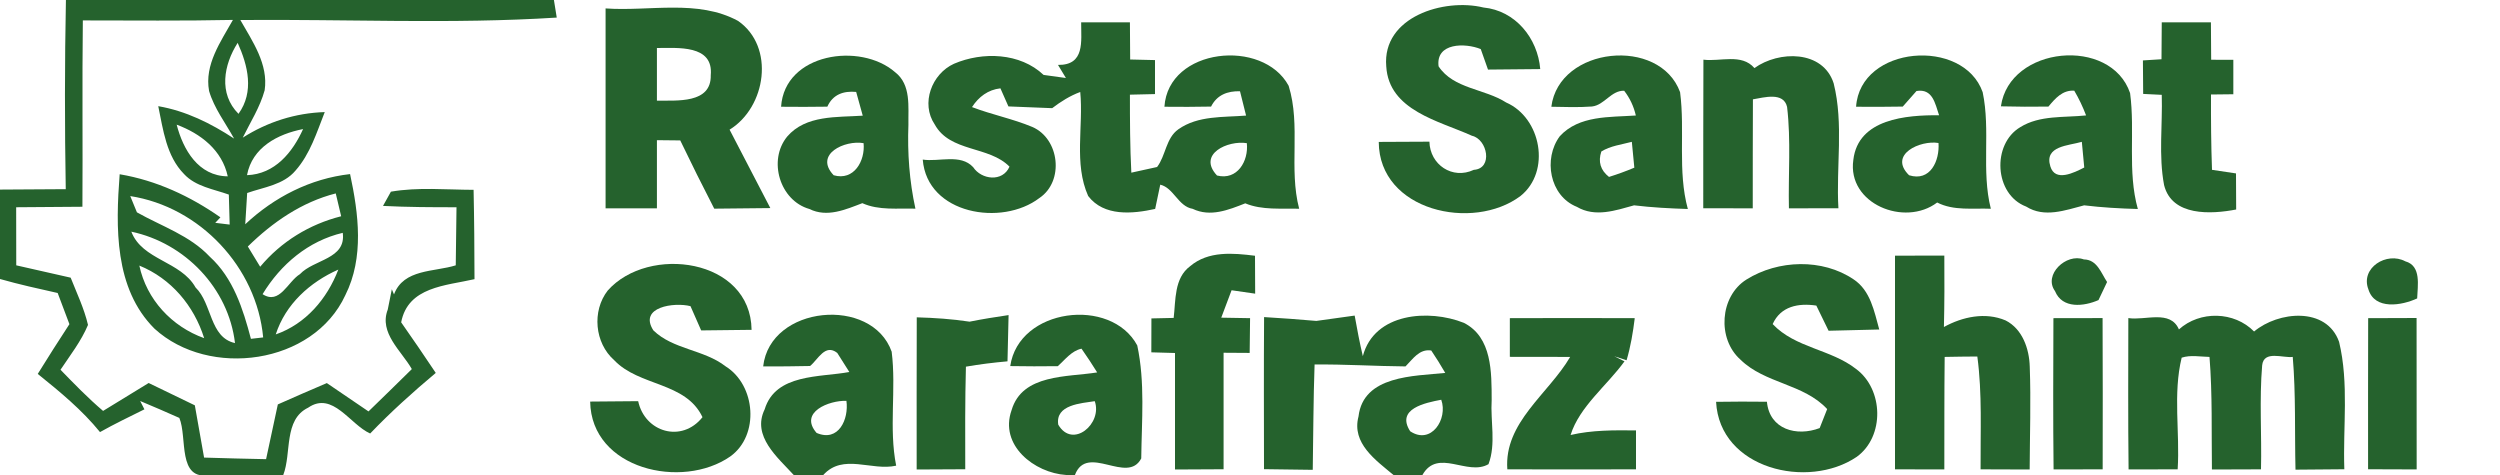
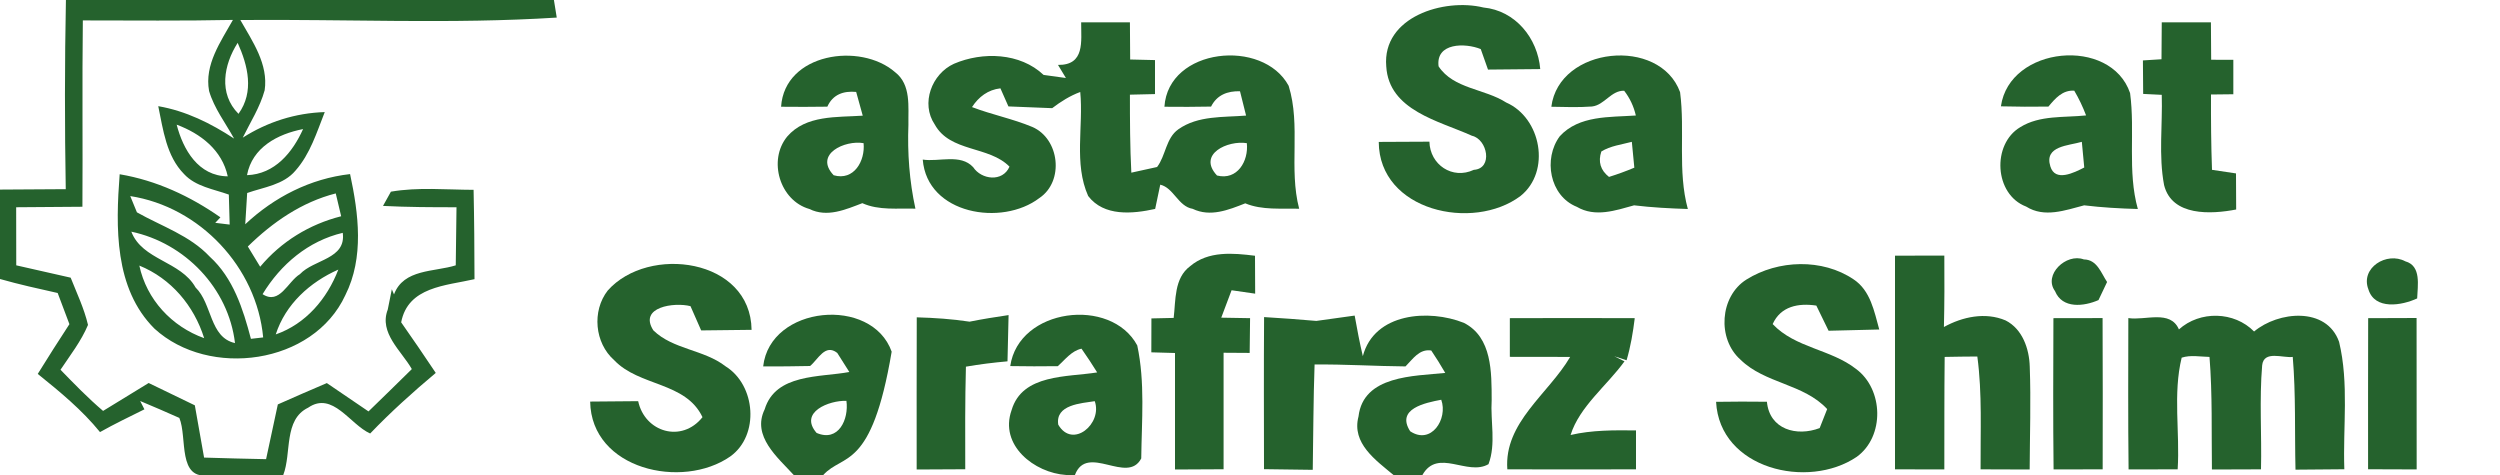
<svg xmlns="http://www.w3.org/2000/svg" width="300pt" height="57pt" viewBox="0 0 300 57" version="1.1">
  <g id="#25622dff">
    <path fill="#25622d" opacity="1.00" d=" M 7.91 0.00 L 66.47 0.00 C 66.56 0.53 66.73 1.58 66.81 2.11 C 54.19 2.91 41.49 2.29 28.84 2.40 C 30.30 4.97 32.22 7.71 31.76 10.83 C 31.20 12.86 30.05 14.65 29.13 16.52 C 32.09 14.63 35.45 13.56 38.97 13.45 C 38.01 15.88 37.22 18.48 35.46 20.47 C 34.02 22.19 31.64 22.46 29.66 23.16 C 29.60 24.10 29.49 25.98 29.43 26.91 C 32.91 23.65 37.24 21.43 42.01 20.89 C 43.03 25.65 43.71 30.90 41.44 35.42 C 37.59 43.76 25.09 45.43 18.54 39.44 C 13.70 34.62 13.88 27.23 14.36 20.91 C 18.76 21.65 22.82 23.54 26.45 26.08 L 25.83 26.74 C 26.27 26.79 27.13 26.90 27.56 26.95 C 27.53 25.75 27.49 24.55 27.46 23.35 C 25.62 22.69 23.48 22.39 22.09 20.89 C 19.96 18.73 19.58 15.58 18.99 12.74 C 22.30 13.31 25.31 14.80 28.09 16.63 C 27.06 14.75 25.70 13.00 25.09 10.92 C 24.51 7.76 26.49 5.00 27.95 2.39 C 21.95 2.52 15.95 2.45 9.94 2.45 C 9.85 9.90 9.94 17.35 9.89 24.81 C 7.24 24.84 4.59 24.86 1.94 24.87 C 1.95 27.19 1.95 29.52 1.95 31.84 C 4.13 32.33 6.30 32.82 8.48 33.32 C 9.22 35.19 10.10 37.02 10.56 38.99 C 9.74 40.94 8.43 42.62 7.26 44.37 C 8.91 46.07 10.56 47.77 12.37 49.31 C 14.19 48.19 16.01 47.07 17.84 45.96 C 19.68 46.86 21.53 47.75 23.38 48.64 C 23.75 50.73 24.11 52.82 24.49 54.91 C 26.97 54.99 29.45 55.05 31.93 55.10 C 32.40 52.91 32.87 50.72 33.34 48.53 C 35.29 47.66 37.25 46.81 39.22 45.97 C 40.89 47.10 42.56 48.23 44.22 49.37 C 45.96 47.68 47.70 45.99 49.42 44.29 C 48.17 42.10 45.45 39.95 46.53 37.15 C 46.65 36.54 46.90 35.32 47.02 34.71 L 47.28 35.33 C 48.43 32.25 52.12 32.65 54.69 31.84 C 54.72 29.51 54.74 27.19 54.78 24.87 C 51.84 24.87 48.90 24.86 45.96 24.71 C 46.20 24.28 46.68 23.43 46.91 23.00 C 50.18 22.44 53.53 22.77 56.83 22.78 C 56.91 26.35 56.93 29.93 56.94 33.50 C 53.49 34.29 48.96 34.40 48.14 38.68 C 49.55 40.69 50.93 42.71 52.29 44.75 C 49.55 47.05 46.89 49.44 44.42 52.02 C 41.99 50.94 39.92 46.90 36.98 48.92 C 34.01 50.36 35.01 54.37 33.99 57.00 L 25.18 57.00 C 21.24 57.71 22.51 52.51 21.52 50.15 C 19.96 49.45 18.39 48.78 16.82 48.12 L 17.33 49.12 C 15.54 50.01 13.74 50.87 12.00 51.85 C 9.84 49.19 7.19 47.01 4.53 44.87 C 5.77 42.86 7.04 40.88 8.33 38.90 C 7.86 37.65 7.39 36.41 6.92 35.16 C 4.60 34.64 2.28 34.13 0.00 33.48 L 0.00 22.75 C 2.63 22.74 5.26 22.72 7.89 22.70 C 7.76 15.13 7.76 7.57 7.91 0.00 M 28.62 13.66 C 30.53 11.01 29.75 7.87 28.52 5.14 C 26.84 7.78 26.20 11.23 28.62 13.66 M 29.64 21.02 C 32.98 20.90 35.10 18.30 36.37 15.49 C 33.32 16.08 30.26 17.69 29.64 21.02 M 21.20 14.96 C 21.98 17.98 23.81 21.13 27.33 21.16 C 26.65 18.01 24.08 16.03 21.20 14.96 M 15.63 23.53 C 15.83 24.02 16.23 25.00 16.43 25.48 C 19.40 27.16 22.78 28.25 25.17 30.80 C 27.99 33.36 29.17 37.09 30.11 40.66 L 31.58 40.49 C 30.80 32.06 23.97 24.82 15.63 23.53 M 29.74 29.58 C 30.24 30.39 30.73 31.20 31.22 32.01 C 33.74 28.99 37.14 26.91 40.94 25.95 C 40.78 25.26 40.45 23.89 40.29 23.21 C 36.21 24.25 32.72 26.66 29.74 29.58 M 31.51 35.30 C 33.56 36.63 34.53 33.79 35.99 32.90 C 37.67 31.11 41.56 31.11 41.13 27.94 C 37.00 28.91 33.68 31.72 31.51 35.30 M 15.76 27.80 C 17.07 31.23 21.69 31.32 23.47 34.50 C 25.48 36.44 25.13 40.49 28.20 41.17 C 27.42 34.59 22.20 29.16 15.76 27.80 M 16.72 31.87 C 17.59 35.94 20.61 39.19 24.50 40.58 C 23.28 36.68 20.53 33.42 16.72 31.87 M 33.09 40.13 C 36.71 38.87 39.26 35.84 40.60 32.35 C 37.19 33.86 34.26 36.50 33.09 40.13 Z" />
-     <path fill="#25622d" opacity="1.00" d=" M 72.67 1.01 C 77.93 1.39 83.73 -0.12 88.57 2.51 C 93.03 5.61 91.94 12.86 87.55 15.56 C 89.18 18.70 90.80 21.84 92.44 24.97 C 90.19 24.99 87.95 25.01 85.71 25.04 C 84.31 22.33 82.95 19.60 81.63 16.85 C 80.93 16.85 79.53 16.83 78.83 16.82 C 78.83 19.55 78.83 22.27 78.83 25.00 C 76.78 25.00 74.72 25.00 72.67 25.00 C 72.67 17.00 72.67 9.00 72.67 1.01 M 78.83 5.76 C 78.83 7.86 78.83 9.97 78.83 12.08 C 81.17 12.04 85.37 12.48 85.29 9.03 C 85.64 5.32 81.28 5.77 78.83 5.76 Z" />
    <path fill="#25622d" opacity="1.00" d=" M 166.35 7.96 C 165.85 2.01 173.29 -0.25 178.01 0.90 C 181.84 1.27 184.52 4.57 184.83 8.29 C 182.74 8.32 180.65 8.34 178.56 8.35 C 178.35 7.74 177.91 6.51 177.69 5.89 C 175.83 5.13 172.27 5.11 172.63 7.96 C 174.41 10.67 178.16 10.64 180.74 12.30 C 184.95 14.14 186.14 20.58 182.46 23.52 C 176.76 27.80 165.49 25.32 165.45 17.03 C 167.48 17.01 169.50 17.00 171.53 17.00 C 171.59 19.76 174.29 21.59 176.86 20.38 C 179.19 20.23 178.50 16.71 176.63 16.29 C 172.68 14.50 166.66 13.27 166.35 7.96 Z" />
    <path fill="#25622d" opacity="1.00" d=" M 129.74 2.68 C 131.69 2.68 133.64 2.68 135.59 2.68 C 135.60 4.17 135.61 5.66 135.62 7.14 C 136.37 7.16 137.86 7.19 138.60 7.21 C 138.60 8.57 138.60 9.93 138.60 11.29 C 137.85 11.31 136.34 11.34 135.59 11.36 C 135.59 14.48 135.60 17.60 135.76 20.72 C 136.53 20.55 138.07 20.21 138.85 20.04 C 139.90 18.67 139.90 16.57 141.41 15.51 C 143.77 13.85 146.79 14.09 149.53 13.87 C 149.35 13.14 148.98 11.68 148.80 10.95 C 147.30 10.91 146.03 11.39 145.33 12.79 C 143.47 12.83 141.60 12.83 139.73 12.81 C 140.19 5.73 151.56 4.57 154.64 10.30 C 156.12 15.08 154.63 20.21 155.90 25.05 C 153.74 24.98 151.48 25.25 149.43 24.40 C 147.42 25.19 145.24 26.08 143.12 25.06 C 141.38 24.77 140.85 22.54 139.23 22.16 C 139.08 22.89 138.77 24.34 138.62 25.07 C 135.91 25.67 132.47 26.00 130.58 23.52 C 128.84 19.62 130.03 15.16 129.63 11.04 C 128.40 11.49 127.30 12.19 126.26 12.98 C 124.51 12.91 122.76 12.84 121.01 12.77 C 120.77 12.23 120.29 11.14 120.05 10.60 C 118.56 10.77 117.44 11.62 116.64 12.85 C 119.01 13.76 121.52 14.25 123.87 15.23 C 127.15 16.64 127.73 21.75 124.73 23.76 C 120.23 27.21 111.25 25.72 110.73 19.15 C 112.69 19.45 115.26 18.42 116.78 20.06 C 117.76 21.56 120.31 21.89 121.14 20.00 C 118.68 17.48 114.02 18.29 112.17 14.94 C 110.46 12.41 111.81 8.86 114.48 7.65 C 117.91 6.18 122.41 6.32 125.23 8.99 C 125.90 9.08 127.24 9.27 127.91 9.36 L 126.96 7.79 C 130.21 7.83 129.73 4.98 129.74 2.68 M 146.04 21.06 C 148.47 21.68 149.85 19.33 149.62 17.18 C 147.36 16.81 143.64 18.49 146.04 21.06 Z" />
    <path fill="#25622d" opacity="1.00" d=" M 259.41 2.68 C 261.38 2.68 263.34 2.68 265.31 2.68 C 265.32 4.17 265.33 5.67 265.34 7.17 C 266.01 7.17 267.34 7.17 268.00 7.18 C 268.00 8.56 268.00 9.93 268.00 11.31 C 267.33 11.32 265.99 11.34 265.32 11.34 C 265.31 14.35 265.33 17.37 265.44 20.38 C 266.16 20.48 267.60 20.70 268.32 20.81 C 268.32 22.25 268.33 23.70 268.34 25.14 C 265.34 25.72 260.63 25.98 259.69 22.21 C 259.02 18.65 259.52 14.98 259.41 11.38 C 258.86 11.36 257.74 11.30 257.18 11.27 C 257.17 9.93 257.16 8.59 257.15 7.25 C 257.71 7.22 258.82 7.15 259.38 7.11 C 259.39 5.64 259.40 4.16 259.41 2.68 Z" />
    <path fill="#25622d" opacity="1.00" d=" M 93.73 12.81 C 94.15 6.38 103.24 5.03 107.41 8.66 C 109.36 10.17 108.97 12.81 109.01 14.98 C 108.88 18.36 109.13 21.74 109.85 25.04 C 107.72 24.97 105.48 25.28 103.48 24.38 C 101.46 25.15 99.26 26.13 97.13 25.08 C 93.57 24.07 92.13 19.24 94.46 16.39 C 96.70 13.78 100.44 14.09 103.53 13.88 C 103.34 13.17 102.94 11.74 102.74 11.03 C 101.22 10.89 99.94 11.33 99.28 12.80 C 97.43 12.83 95.58 12.83 93.73 12.81 M 100.04 21.03 C 102.47 21.73 103.84 19.31 103.63 17.18 C 101.42 16.78 97.63 18.49 100.04 21.03 Z" />
    <path fill="#25622d" opacity="1.00" d=" M 186.16 12.81 C 187.08 5.58 199.17 4.37 201.61 11.06 C 202.22 15.71 201.29 20.49 202.54 25.08 C 200.38 25.01 198.23 24.90 196.09 24.64 C 193.85 25.26 191.42 26.11 189.22 24.82 C 185.94 23.51 185.17 19.03 187.18 16.34 C 189.50 13.82 193.18 14.08 196.30 13.86 C 196.05 12.76 195.58 11.77 194.90 10.89 C 193.33 10.84 192.54 12.61 191.04 12.78 C 189.42 12.90 187.79 12.84 186.16 12.81 M 192.16 18.18 C 191.75 19.41 192.06 20.43 193.08 21.23 C 194.11 20.91 195.12 20.54 196.12 20.12 C 196.05 19.35 195.89 17.79 195.82 17.02 C 194.58 17.35 193.26 17.50 192.16 18.18 Z" />
-     <path fill="#25622d" opacity="1.00" d=" M 204.41 7.16 C 206.42 7.42 209.00 6.38 210.53 8.17 C 213.46 6.06 218.75 5.99 220.04 10.00 C 221.26 14.88 220.32 20.01 220.61 24.99 C 218.63 24.99 216.65 25.00 214.67 25.00 C 214.58 20.95 214.93 16.87 214.45 12.83 C 214.03 11.00 211.68 11.70 210.35 11.92 C 210.33 16.28 210.33 20.64 210.33 25.00 C 208.34 25.00 206.36 24.99 204.39 24.99 C 204.40 19.04 204.38 13.10 204.41 7.16 Z" />
-     <path fill="#25622d" opacity="1.00" d=" M 222.73 12.81 C 223.22 5.46 235.59 4.47 237.92 11.06 C 238.89 15.66 237.74 20.46 238.90 25.05 C 236.75 24.96 234.45 25.32 232.46 24.30 C 228.56 27.26 221.64 24.46 222.40 19.19 C 222.97 14.24 228.79 13.80 232.69 13.83 C 232.21 12.42 231.92 10.60 229.98 10.92 C 229.56 11.39 228.74 12.32 228.33 12.79 C 226.46 12.82 224.59 12.83 222.73 12.81 M 229.09 21.03 C 231.64 21.83 232.77 19.29 232.62 17.16 C 230.45 16.79 226.55 18.54 229.09 21.03 Z" />
    <path fill="#25622d" opacity="1.00" d=" M 240.11 12.76 C 241.13 5.51 253.30 4.36 255.61 11.17 C 256.23 15.79 255.27 20.53 256.54 25.08 C 254.38 25.02 252.23 24.90 250.10 24.64 C 247.83 25.23 245.33 26.17 243.14 24.79 C 239.30 23.34 239.00 17.30 242.43 15.26 C 244.78 13.80 247.69 14.13 250.33 13.85 C 249.94 12.82 249.47 11.83 248.91 10.88 C 247.49 10.79 246.62 11.82 245.81 12.79 C 243.91 12.82 242.01 12.81 240.11 12.76 M 246.04 19.96 C 246.61 21.89 248.92 20.71 250.11 20.10 C 250.04 19.33 249.89 17.79 249.82 17.02 C 248.23 17.49 245.28 17.50 246.04 19.96 Z" />
    <path fill="#25622d" opacity="1.00" d=" M 142.82 31.94 C 145.00 30.09 147.96 30.36 150.60 30.69 C 150.60 32.21 150.61 33.72 150.62 35.24 C 149.91 35.14 148.50 34.94 147.79 34.83 C 147.37 35.93 146.96 37.02 146.55 38.12 C 147.42 38.14 149.15 38.17 150.01 38.18 C 149.99 39.57 149.98 40.96 149.96 42.35 C 149.17 42.35 147.61 42.33 146.83 42.33 C 146.83 46.99 146.83 51.65 146.83 56.31 C 144.89 56.32 142.94 56.33 141.00 56.34 C 141.00 51.68 141.00 47.02 141.00 42.36 C 140.05 42.33 139.11 42.31 138.16 42.28 C 138.17 40.92 138.17 39.56 138.17 38.21 C 138.84 38.19 140.17 38.16 140.84 38.15 C 141.10 36.01 140.88 33.38 142.82 31.94 Z" />
    <path fill="#25622d" opacity="1.00" d=" M 227.40 30.68 C 229.37 30.68 231.35 30.67 233.32 30.67 C 233.34 33.53 233.34 36.38 233.27 39.24 C 235.50 38.01 238.24 37.42 240.67 38.45 C 242.70 39.48 243.51 41.86 243.57 44.00 C 243.72 48.11 243.58 52.23 243.56 56.34 C 241.60 56.33 239.63 56.32 237.67 56.32 C 237.64 51.80 237.88 47.27 237.28 42.78 C 235.97 42.79 234.67 42.80 233.36 42.83 C 233.31 47.33 233.33 51.83 233.32 56.33 C 231.34 56.33 229.37 56.32 227.40 56.32 C 227.39 47.77 227.39 39.23 227.40 30.68 Z" />
    <path fill="#25622d" opacity="1.00" d=" M 246.60 34.93 C 245.17 32.97 247.95 30.34 250.06 31.13 C 251.65 31.15 252.12 32.74 252.85 33.84 C 252.59 34.39 252.08 35.47 251.82 36.01 C 250.08 36.77 247.48 37.09 246.60 34.93 Z" />
    <path fill="#25622d" opacity="1.00" d=" M 284.21 34.73 C 283.21 32.14 286.41 30.16 288.64 31.36 C 290.59 31.90 290.11 34.29 290.06 35.81 C 288.21 36.67 284.98 37.22 284.21 34.73 Z" />
    <path fill="#25622d" opacity="1.00" d=" M 72.93 34.86 C 77.82 29.36 90.08 31.00 90.19 39.58 C 88.18 39.61 86.16 39.62 84.14 39.65 C 83.71 38.68 83.28 37.71 82.86 36.74 C 80.92 36.24 76.60 36.83 78.40 39.64 C 80.74 41.94 84.48 41.94 87.07 43.96 C 90.69 46.21 91.17 52.23 87.64 54.77 C 81.88 58.79 70.95 56.34 70.82 48.19 C 72.74 48.17 74.66 48.15 76.58 48.14 C 77.38 51.87 81.81 53.19 84.30 50.06 C 82.28 45.80 76.72 46.40 73.70 43.22 C 71.36 41.16 71.01 37.32 72.93 34.86 Z" />
    <path fill="#25622d" opacity="1.00" d=" M 209.58 33.54 C 213.37 31.17 218.69 30.99 222.44 33.53 C 224.46 34.87 224.91 37.38 225.51 39.54 C 223.48 39.60 221.46 39.63 219.43 39.69 C 218.94 38.68 218.45 37.68 217.96 36.67 C 215.81 36.35 213.69 36.74 212.72 38.89 C 215.43 41.76 219.69 41.90 222.72 44.27 C 226.03 46.70 226.18 52.38 222.81 54.82 C 216.95 58.79 206.35 56.27 205.93 48.22 C 207.96 48.19 210.00 48.18 212.03 48.21 C 212.34 51.54 215.60 52.42 218.36 51.37 C 218.59 50.80 219.03 49.66 219.26 49.09 C 216.45 46.04 211.79 46.04 208.86 43.16 C 206.04 40.67 206.36 35.56 209.58 33.54 Z" />
-     <path fill="#25622d" opacity="1.00" d=" M 91.58 43.97 C 92.40 36.64 104.62 35.50 107.00 42.20 C 107.57 46.73 106.64 51.36 107.54 55.88 C 104.58 56.55 101.18 54.36 98.79 57.00 L 95.25 57.00 C 93.33 54.90 90.19 52.34 91.76 49.12 C 93.07 44.81 98.40 45.30 101.92 44.64 C 101.56 44.07 100.83 42.92 100.47 42.35 C 99.01 41.20 98.17 43.14 97.21 43.92 C 95.33 43.96 93.45 43.98 91.58 43.97 M 97.99 51.95 C 100.62 53.09 101.88 50.31 101.57 48.10 C 99.51 48.03 95.83 49.46 97.99 51.95 Z" />
+     <path fill="#25622d" opacity="1.00" d=" M 91.58 43.97 C 92.40 36.64 104.62 35.50 107.00 42.20 C 104.58 56.55 101.18 54.36 98.79 57.00 L 95.25 57.00 C 93.33 54.90 90.19 52.34 91.76 49.12 C 93.07 44.81 98.40 45.30 101.92 44.64 C 101.56 44.07 100.83 42.92 100.47 42.35 C 99.01 41.20 98.17 43.14 97.21 43.92 C 95.33 43.96 93.45 43.98 91.58 43.97 M 97.99 51.95 C 100.62 53.09 101.88 50.31 101.57 48.10 C 99.51 48.03 95.83 49.46 97.99 51.95 Z" />
    <path fill="#25622d" opacity="1.00" d=" M 110.01 38.08 C 112.13 38.14 114.25 38.28 116.35 38.60 C 117.90 38.29 119.46 38.04 121.03 37.81 C 120.99 39.66 120.95 41.51 120.90 43.36 C 119.23 43.51 117.56 43.71 115.91 44.00 C 115.80 48.10 115.82 52.20 115.83 56.31 C 113.89 56.32 111.95 56.33 110.00 56.34 C 110.00 50.25 109.99 44.17 110.01 38.08 Z" />
    <path fill="#25622d" opacity="1.00" d=" M 121.23 43.93 C 122.24 36.97 133.31 35.58 136.47 41.45 C 137.42 45.87 137.00 50.52 136.95 55.01 C 135.29 58.20 130.44 53.16 128.99 57.00 L 127.95 57.00 C 124.11 56.75 119.89 53.42 121.39 49.22 C 122.67 44.85 128.09 45.27 131.66 44.69 C 131.06 43.72 130.43 42.77 129.78 41.84 C 128.56 42.11 127.82 43.16 126.93 43.94 C 125.03 43.97 123.13 43.96 121.23 43.93 M 126.99 50.96 C 128.71 53.91 132.33 50.84 131.37 48.14 C 129.74 48.40 126.62 48.55 126.99 50.96 Z" />
    <path fill="#25622d" opacity="1.00" d=" M 151.69 38.05 C 153.78 38.18 155.87 38.32 157.96 38.51 C 159.49 38.29 161.02 38.08 162.56 37.87 C 162.85 39.50 163.16 41.13 163.54 42.74 C 164.91 37.52 171.48 37.07 175.66 38.74 C 179.07 40.46 178.99 44.72 179.00 48.00 C 178.84 50.54 179.54 53.27 178.62 55.70 C 176.08 57.17 172.54 53.73 170.69 57.00 L 167.22 57.00 C 165.11 55.23 162.17 53.21 163.02 49.98 C 163.60 45.03 169.69 45.14 173.43 44.75 C 172.90 43.83 172.34 42.94 171.75 42.06 C 170.31 41.84 169.54 43.09 168.66 43.97 C 165.02 43.94 161.39 43.70 157.75 43.74 C 157.60 47.95 157.60 52.16 157.53 56.38 C 155.58 56.35 153.63 56.32 151.68 56.30 C 151.67 50.22 151.65 44.13 151.69 38.05 M 169.22 51.75 C 171.73 53.43 173.78 50.29 172.95 47.97 C 171.00 48.34 167.49 49.06 169.22 51.75 Z" />
    <path fill="#25622d" opacity="1.00" d=" M 181.18 38.18 C 186.17 38.16 191.17 38.16 196.17 38.18 C 195.96 39.88 195.68 41.58 195.19 43.23 L 193.71 42.75 L 194.94 43.36 C 192.84 46.27 189.54 48.78 188.47 52.20 C 191.04 51.60 193.70 51.62 196.32 51.65 C 196.32 53.21 196.32 54.76 196.32 56.32 C 191.17 56.34 186.02 56.33 180.88 56.32 C 180.46 50.70 185.83 47.26 188.42 42.83 C 186.01 42.83 183.59 42.83 181.18 42.82 C 181.17 41.27 181.17 39.73 181.18 38.18 Z" />
    <path fill="#25622d" opacity="1.00" d=" M 246.41 38.18 C 248.37 38.18 250.34 38.17 252.31 38.17 C 252.34 44.22 252.33 50.27 252.32 56.32 C 250.35 56.32 248.39 56.33 246.43 56.33 C 246.36 50.28 246.39 44.23 246.41 38.18 Z" />
    <path fill="#25622d" opacity="1.00" d=" M 255.40 38.17 C 257.43 38.49 260.44 37.13 261.47 39.53 C 263.99 37.26 268.11 37.35 270.49 39.78 C 273.39 37.35 279.18 36.77 280.69 41.02 C 281.89 46.02 281.14 51.22 281.32 56.31 C 279.36 56.33 277.41 56.34 275.46 56.36 C 275.35 51.85 275.51 47.33 275.13 42.83 C 273.96 42.99 271.66 42.00 271.46 43.83 C 271.11 47.98 271.42 52.15 271.32 56.32 C 269.36 56.32 267.39 56.33 265.43 56.34 C 265.37 51.84 265.50 47.32 265.14 42.83 C 264.02 42.81 262.88 42.57 261.80 42.92 C 260.74 47.26 261.60 51.87 261.32 56.32 C 259.35 56.32 257.39 56.33 255.43 56.33 C 255.36 50.28 255.39 44.22 255.40 38.17 Z" />
    <path fill="#25622d" opacity="1.00" d=" M 284.18 38.18 C 286.11 38.17 288.05 38.17 289.99 38.16 C 290.00 44.22 290.00 50.28 290.00 56.33 C 288.05 56.33 286.11 56.32 284.17 56.31 C 284.17 50.27 284.16 44.23 284.18 38.18 Z" />
  </g>
</svg>